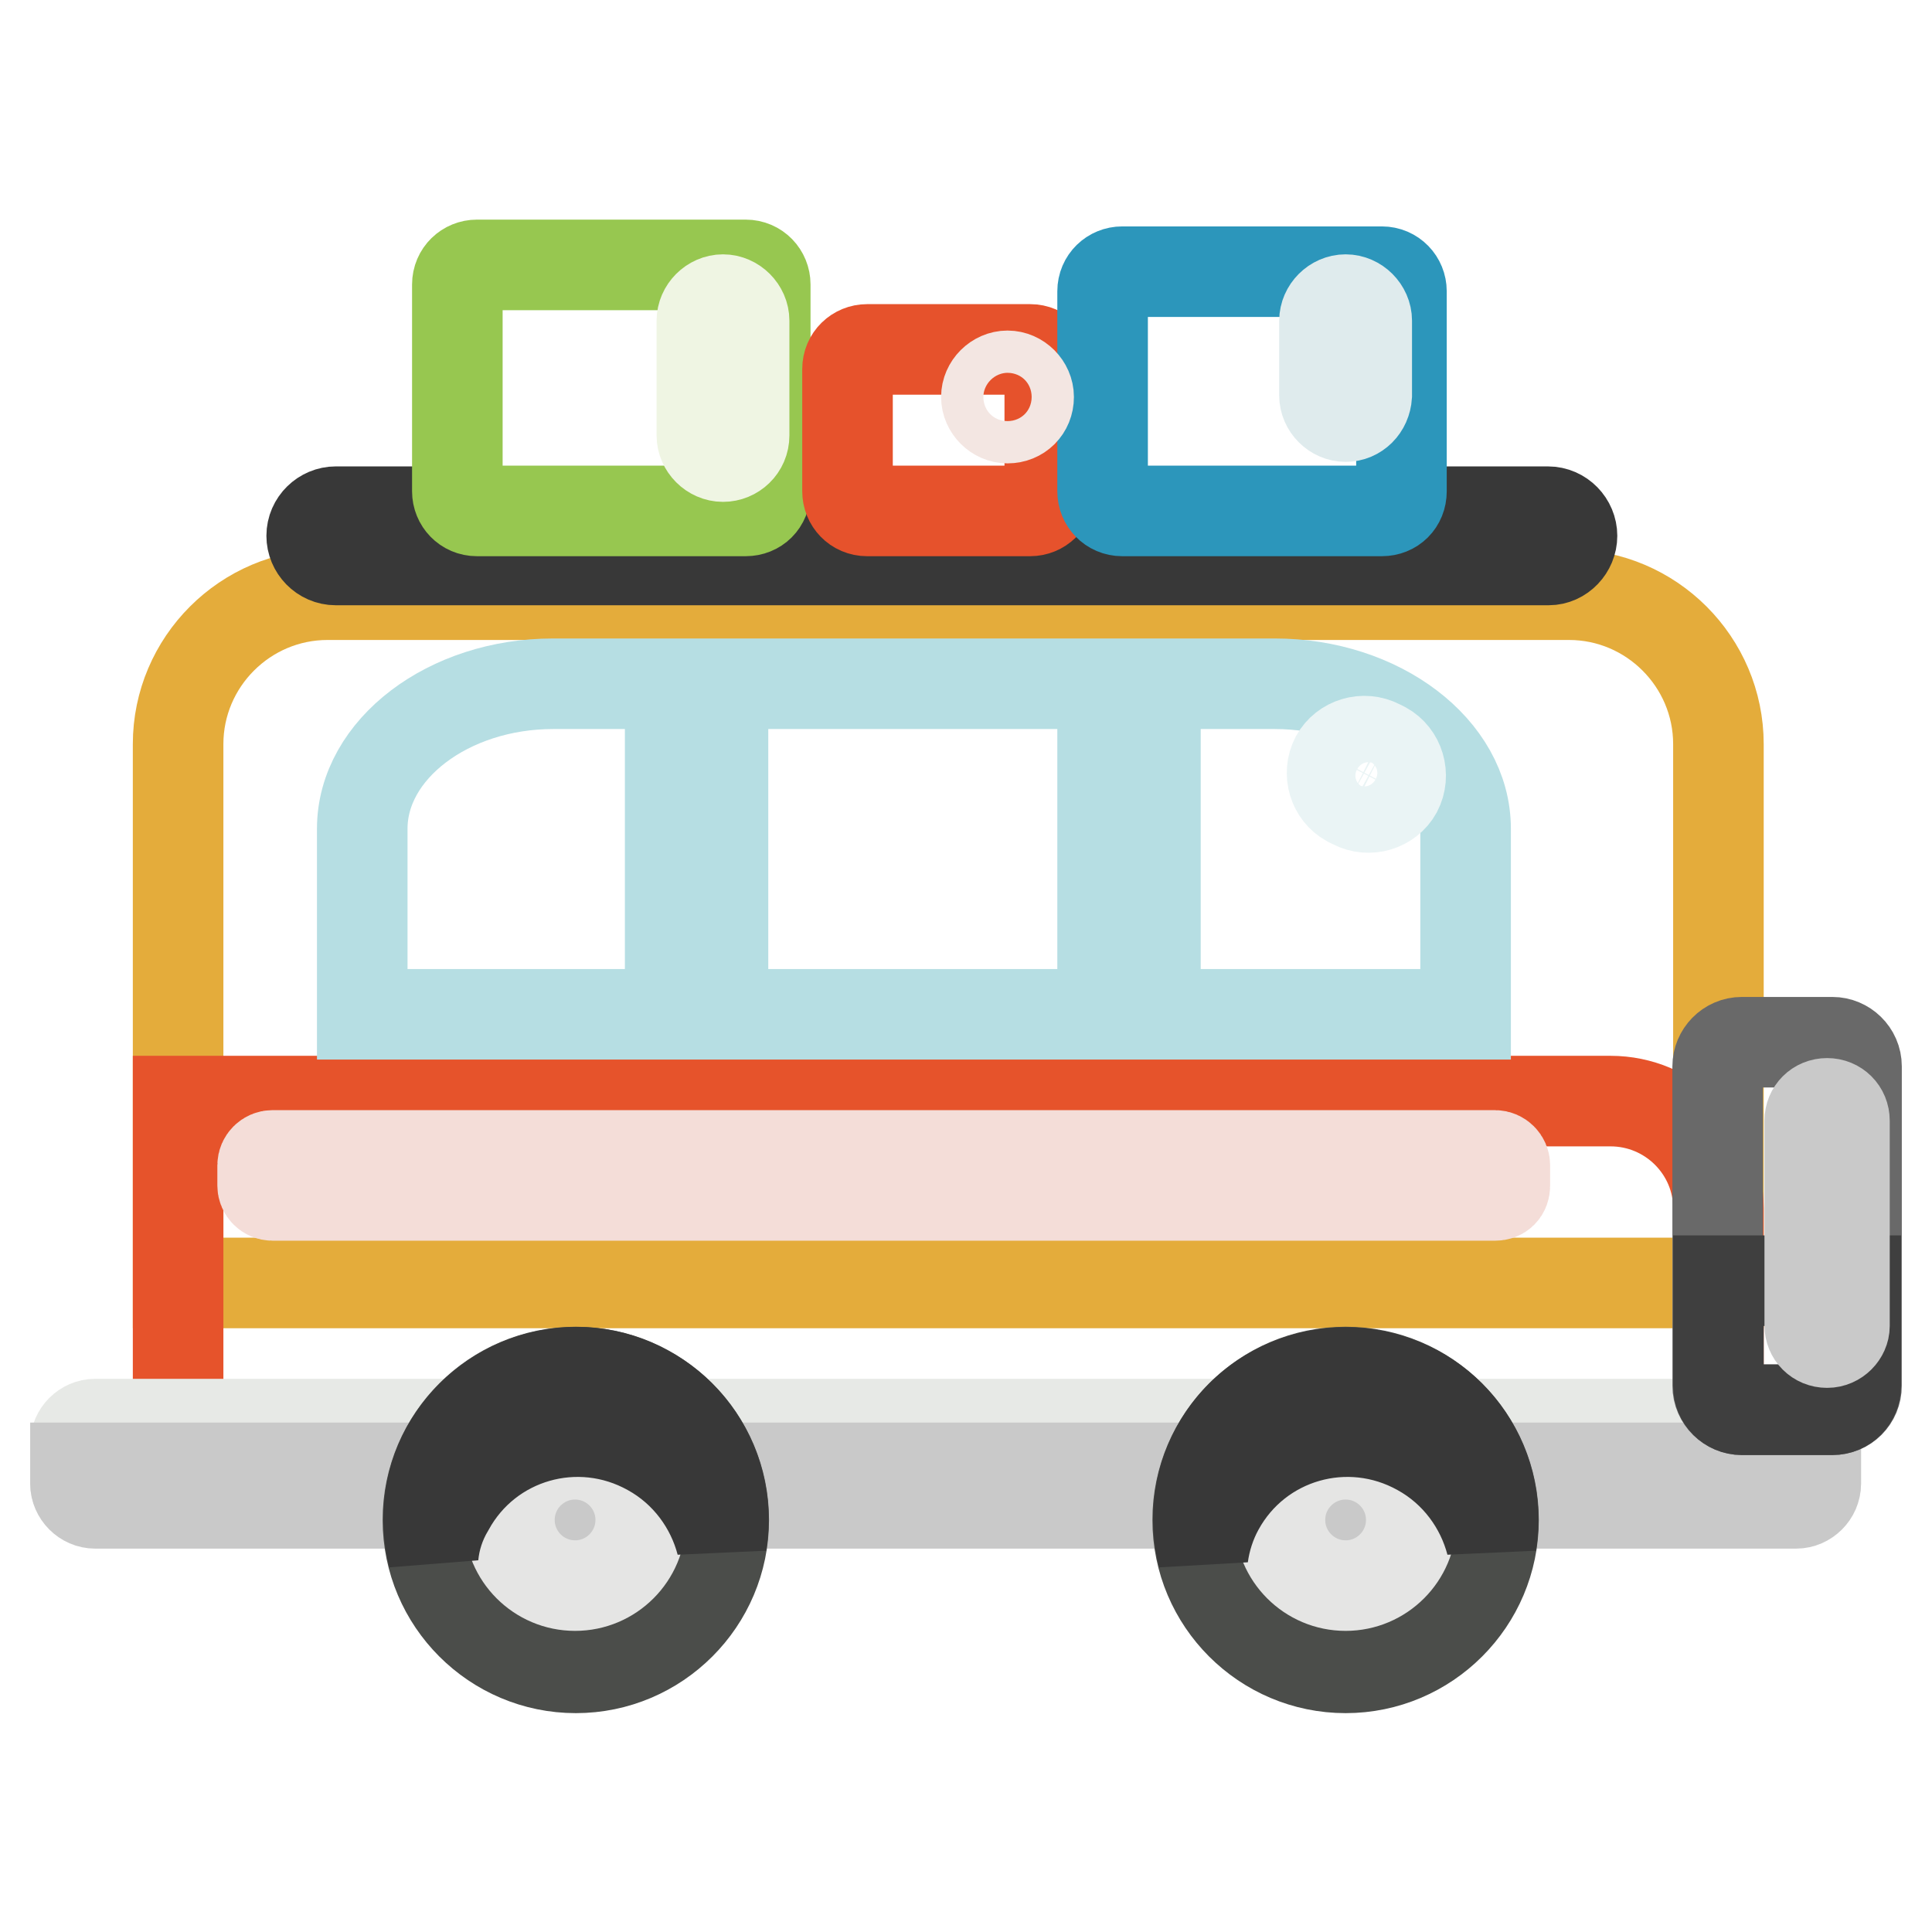
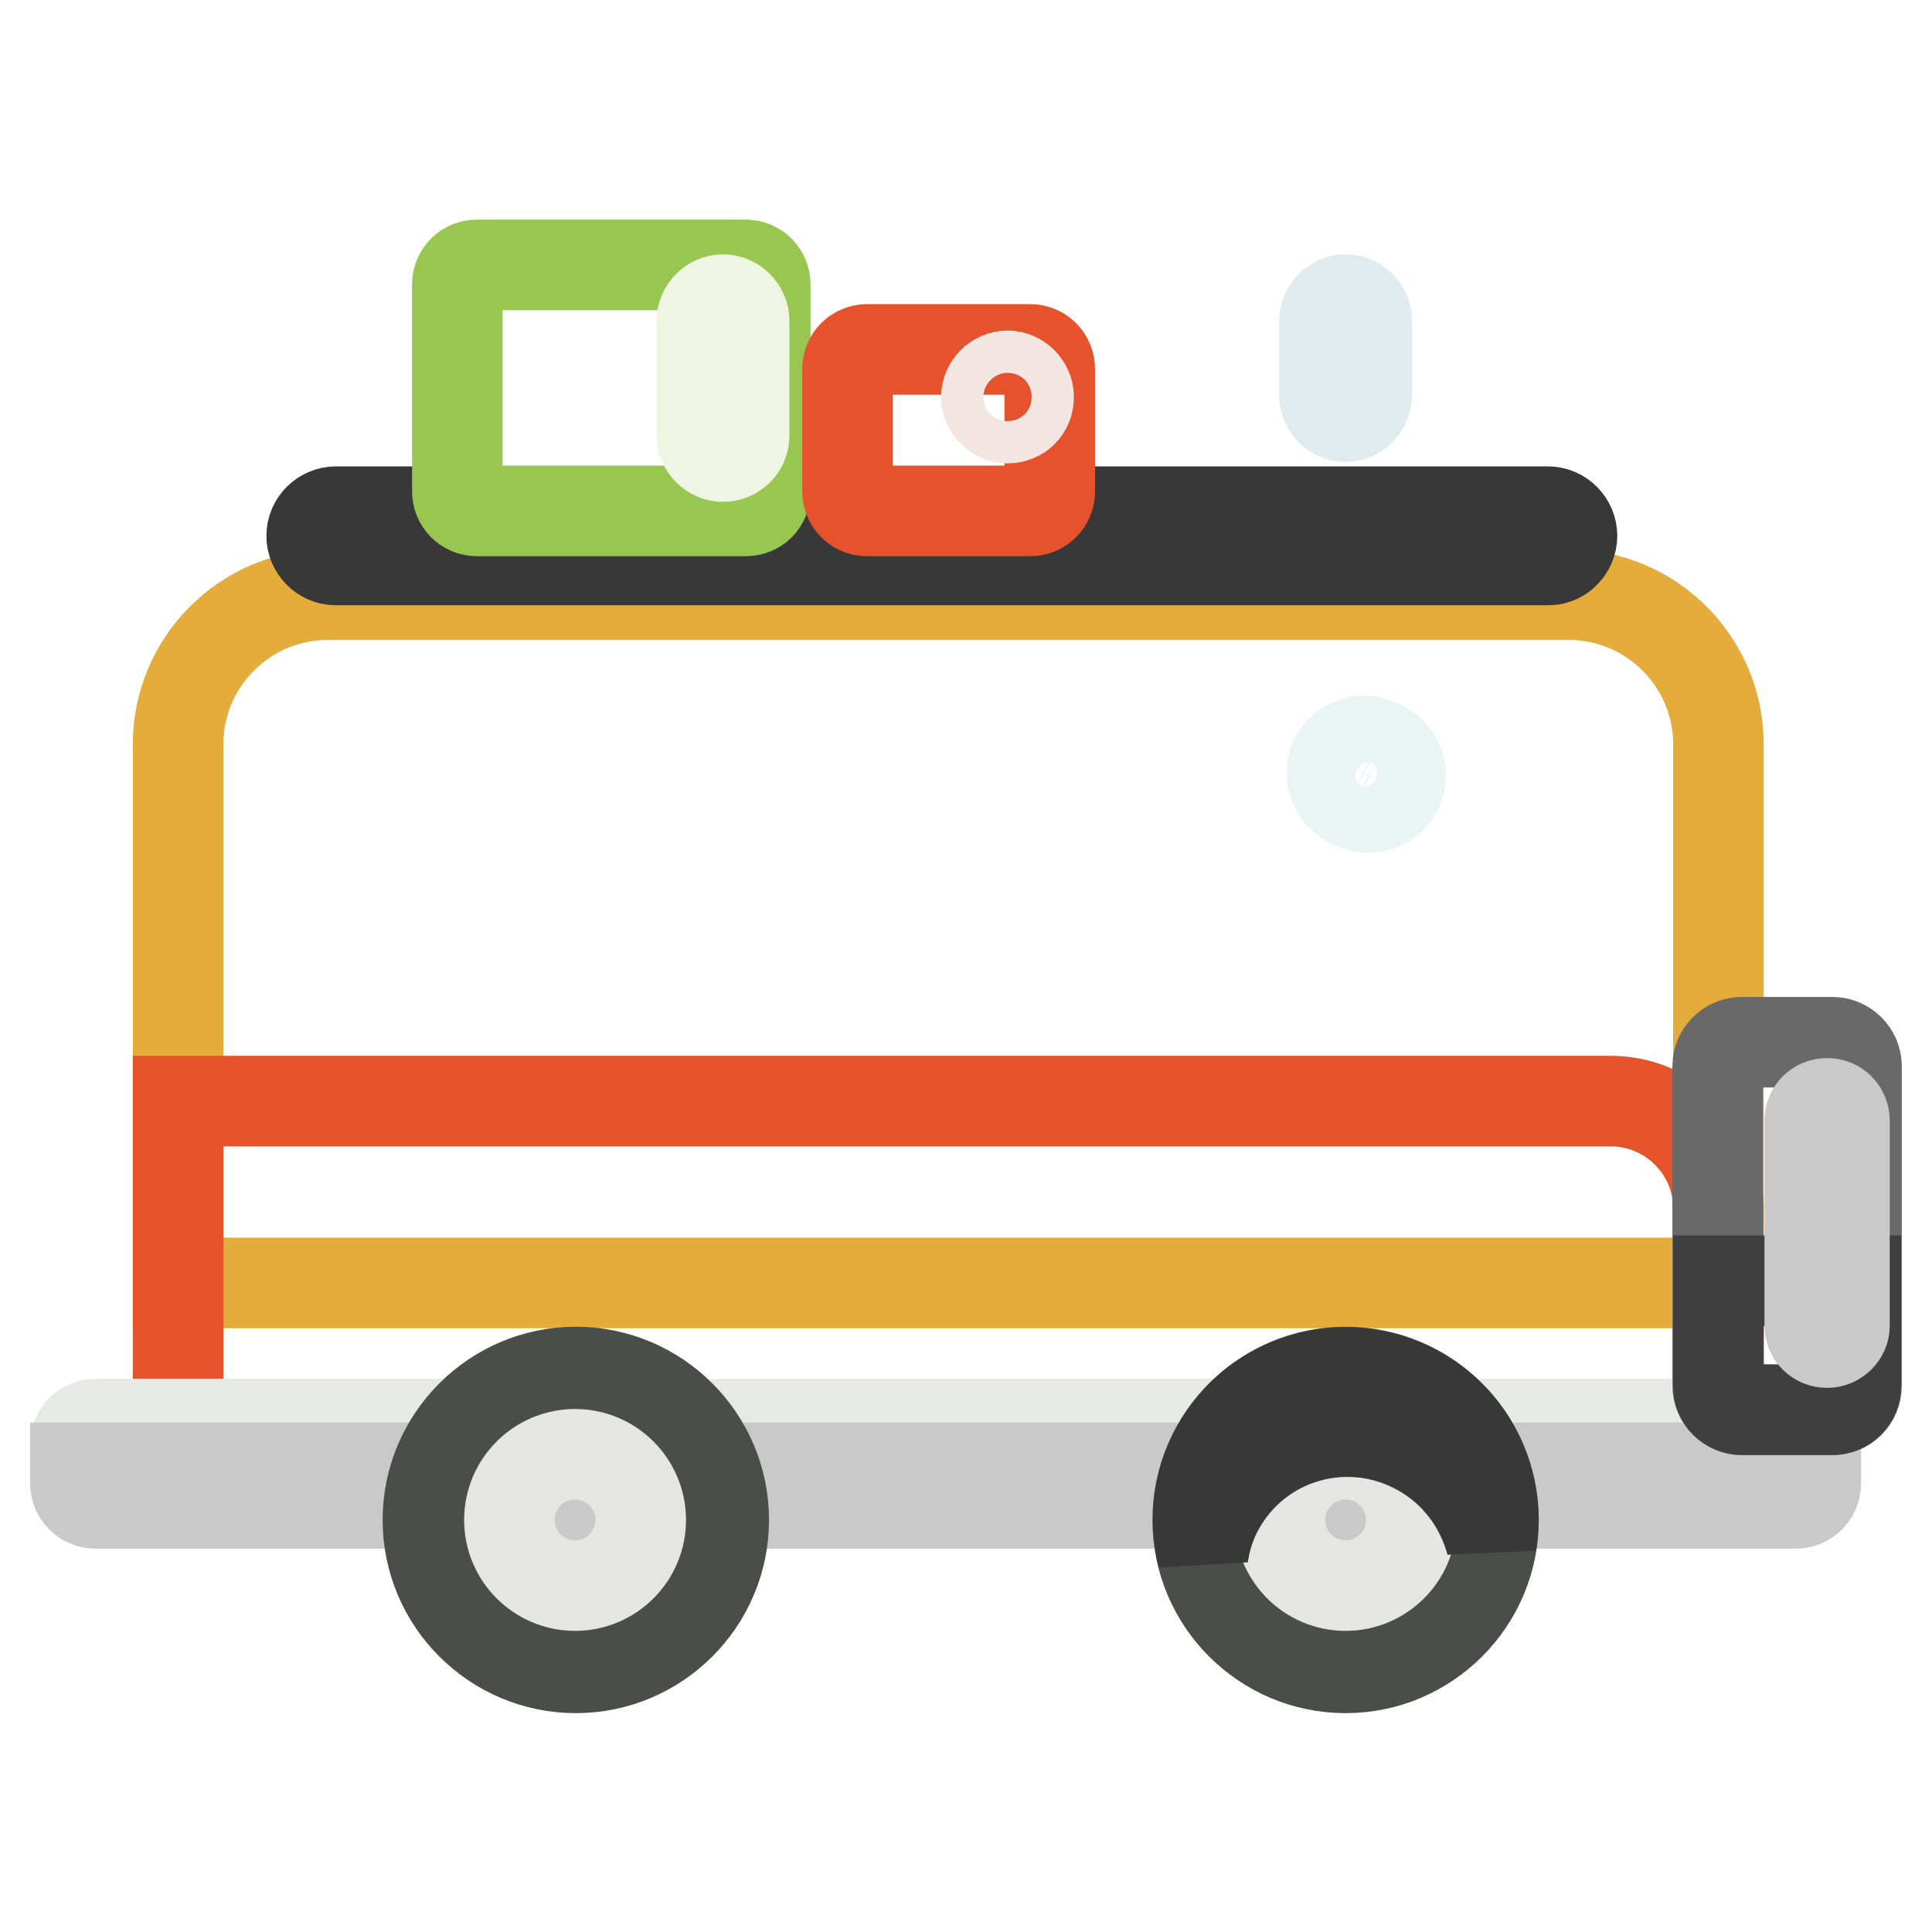
<svg xmlns="http://www.w3.org/2000/svg" version="1.1" x="0px" y="0px" viewBox="0 0 256 256" enable-background="new 0 0 256 256" xml:space="preserve">
  <g>
    <path stroke-width="12" fill-opacity="0" stroke="#e4ac3b" d="M227.7,169.9V98.6c0-10.9-8.9-19.8-19.8-19.8H43.4c-10.9,0-19.8,8.9-19.8,19.8v71.4H227.7z" />
    <path stroke-width="12" fill-opacity="0" stroke="#e6532b" d="M213.4,145.9H23.6v48h204.1v-33.8C227.7,152.3,221.3,145.9,213.4,145.9z" />
    <path stroke-width="12" fill-opacity="0" stroke="#e7e9e6" d="M237.9,199.1H12.6c-1.4,0-2.6-1.2-2.6-2.6v-5.2c0-1.4,1.2-2.6,2.6-2.6h225.4c1.4,0,2.6,1.2,2.6,2.6v5.2 C240.5,197.9,239.3,199.1,237.9,199.1z" />
    <path stroke-width="12" fill-opacity="0" stroke="#c9c9c9" d="M10,194.5v2.1c0,1.4,1.2,2.6,2.6,2.6h225.4c1.4,0,2.6-1.2,2.6-2.6v-2.1H10z" />
    <path stroke-width="12" fill-opacity="0" stroke="#696969" d="M242.8,186.8h-12c-1.7,0-3.2-1.4-3.2-3.2v-42.3c0-1.7,1.4-3.2,3.2-3.2h12c1.7,0,3.2,1.4,3.2,3.2v42.3 C246,185.4,244.6,186.8,242.8,186.8z" />
    <path stroke-width="12" fill-opacity="0" stroke="#3f3f3f" d="M227.7,169.7v14c0,1.7,1.4,3.1,3.1,3.1h12c1.7,0,3.1-1.4,3.1-3.1v-14H227.7z" />
-     <path stroke-width="12" fill-opacity="0" stroke="#b6dee3" d="M88.8,90.6H73.3c-13.9,0-25.3,8.7-25.3,19.2v24.6h40.8V90.6z M95.8,90.6h50.3v43.8H95.8V90.6z M168.9,90.6 h-15.8v43.8h41.1v-24.6C194.2,99.3,182.8,90.6,168.9,90.6z" />
-     <path stroke-width="12" fill-opacity="0" stroke="#f4ddd8" d="M198.1,158.4h-162c-0.7,0-1.3-0.6-1.3-1.3v-2.7c0-0.7,0.6-1.3,1.3-1.3h162c0.7,0,1.3,0.6,1.3,1.3v2.7 C199.4,157.9,198.9,158.4,198.1,158.4z" />
    <path stroke-width="12" fill-opacity="0" stroke="#eaf4f5" d="M178.7,106.2l0.6,0.3c2.1,1.1,4.7,0.3,5.8-1.7c1.1-2.1,0.3-4.7-1.7-5.8l-0.6-0.3c-2.1-1.1-4.7-0.3-5.8,1.7 C175.9,102.5,176.7,105.1,178.7,106.2z" />
    <path stroke-width="12" fill-opacity="0" stroke="#c9c9c9" d="M242.1,177.9c-1.3,0-2.3-1-2.3-2.3v-27.1c0-1.3,1-2.3,2.3-2.3c1.3,0,2.3,1,2.3,2.3v27.2 C244.4,176.8,243.4,177.9,242.1,177.9z" />
    <path stroke-width="12" fill-opacity="0" stroke="#383838" d="M205.2,74.2H44.5c-1.8,0-3.2-1.5-3.2-3.2c0-1.8,1.5-3.2,3.2-3.2h160.6c1.8,0,3.2,1.5,3.2,3.2 S206.9,74.2,205.2,74.2L205.2,74.2z" />
    <path stroke-width="12" fill-opacity="0" stroke="#97c750" d="M98.8,67.7H63.2c-1.5,0-2.6-1.2-2.6-2.6V37.7c0-1.5,1.2-2.6,2.6-2.6h35.6c1.5,0,2.6,1.2,2.6,2.6v27.4 C101.4,66.6,100.3,67.7,98.8,67.7z" />
    <path stroke-width="12" fill-opacity="0" stroke="#e6522c" d="M136.5,67.7h-21.6c-1.5,0-2.6-1.2-2.6-2.6V48.9c0-1.5,1.2-2.6,2.6-2.6h21.6c1.5,0,2.6,1.2,2.6,2.6v16.2 C139.1,66.6,137.9,67.7,136.5,67.7z" />
-     <path stroke-width="12" fill-opacity="0" stroke="#2c96bb" d="M183.1,67.7h-34.4c-1.5,0-2.6-1.2-2.6-2.6V38.6c0-1.5,1.2-2.6,2.6-2.6h34.4c1.5,0,2.6,1.2,2.6,2.6v26.5 C185.7,66.6,184.6,67.7,183.1,67.7z" />
    <path stroke-width="12" fill-opacity="0" stroke="#eff5e3" d="M95.8,60.5c-1.5,0-2.8-1.3-2.8-2.8V42.5c0-1.5,1.3-2.8,2.8-2.8s2.8,1.3,2.8,2.8v15.2 C98.6,59.3,97.3,60.5,95.8,60.5z" />
    <path stroke-width="12" fill-opacity="0" stroke="#dfebed" d="M178.3,55.2c-1.5,0-2.8-1.3-2.8-2.8v-9.9c0-1.5,1.3-2.8,2.8-2.8s2.8,1.3,2.8,2.8v9.9 C181,54,179.8,55.2,178.3,55.2z" />
    <path stroke-width="12" fill-opacity="0" stroke="#f3e6e2" d="M133.5,55.4c-1.5,0-2.8-1.3-2.8-2.8c0-1.5,1.3-2.8,2.8-2.8c1.5,0,2.8,1.3,2.8,2.8 C136.3,54.2,135.1,55.4,133.5,55.4z" />
    <path stroke-width="12" fill-opacity="0" stroke="#4b4d4a" d="M158.7,201.4c0,10.8,8.8,19.6,19.6,19.6s19.6-8.8,19.6-19.6s-8.8-19.6-19.6-19.6S158.7,190.6,158.7,201.4z" />
    <path stroke-width="12" fill-opacity="0" stroke="#e5e5e4" d="M169.6,201.4c0,4.8,3.9,8.7,8.7,8.7s8.7-3.9,8.7-8.7s-3.9-8.7-8.7-8.7S169.6,196.6,169.6,201.4z" />
    <path stroke-width="12" fill-opacity="0" stroke="#383838" d="M161.5,199.8c5.2-9.5,17.1-12.9,26.6-7.6c4.9,2.7,8.2,7.3,9.5,12.3c1.3-7.9-2.4-16.1-9.8-20.2 c-9.5-5.2-21.4-1.8-26.6,7.6c-2.5,4.5-3,9.6-1.8,14.3C159.7,204,160.4,201.8,161.5,199.8L161.5,199.8z" />
    <path stroke-width="12" fill-opacity="0" stroke="#4b4d4a" d="M56.7,201.4c0,10.8,8.8,19.6,19.6,19.6s19.6-8.8,19.6-19.6s-8.8-19.6-19.6-19.6S56.7,190.6,56.7,201.4 L56.7,201.4z" />
    <path stroke-width="12" fill-opacity="0" stroke="#e5e5e4" d="M67.5,201.4c0,4.8,3.9,8.7,8.7,8.7c4.8,0,8.7-3.9,8.7-8.7s-3.9-8.7-8.7-8.7 C71.4,192.7,67.5,196.6,67.5,201.4z" />
-     <path stroke-width="12" fill-opacity="0" stroke="#383838" d="M59.5,199.8c5.2-9.5,17.1-12.9,26.6-7.6c4.9,2.7,8.2,7.3,9.5,12.3c1.3-7.9-2.4-16.1-9.8-20.2 c-9.4-5.3-21.3-1.8-26.6,7.6c-2.5,4.5-3,9.6-1.8,14.3C57.6,204,58.3,201.8,59.5,199.8z" />
  </g>
</svg>